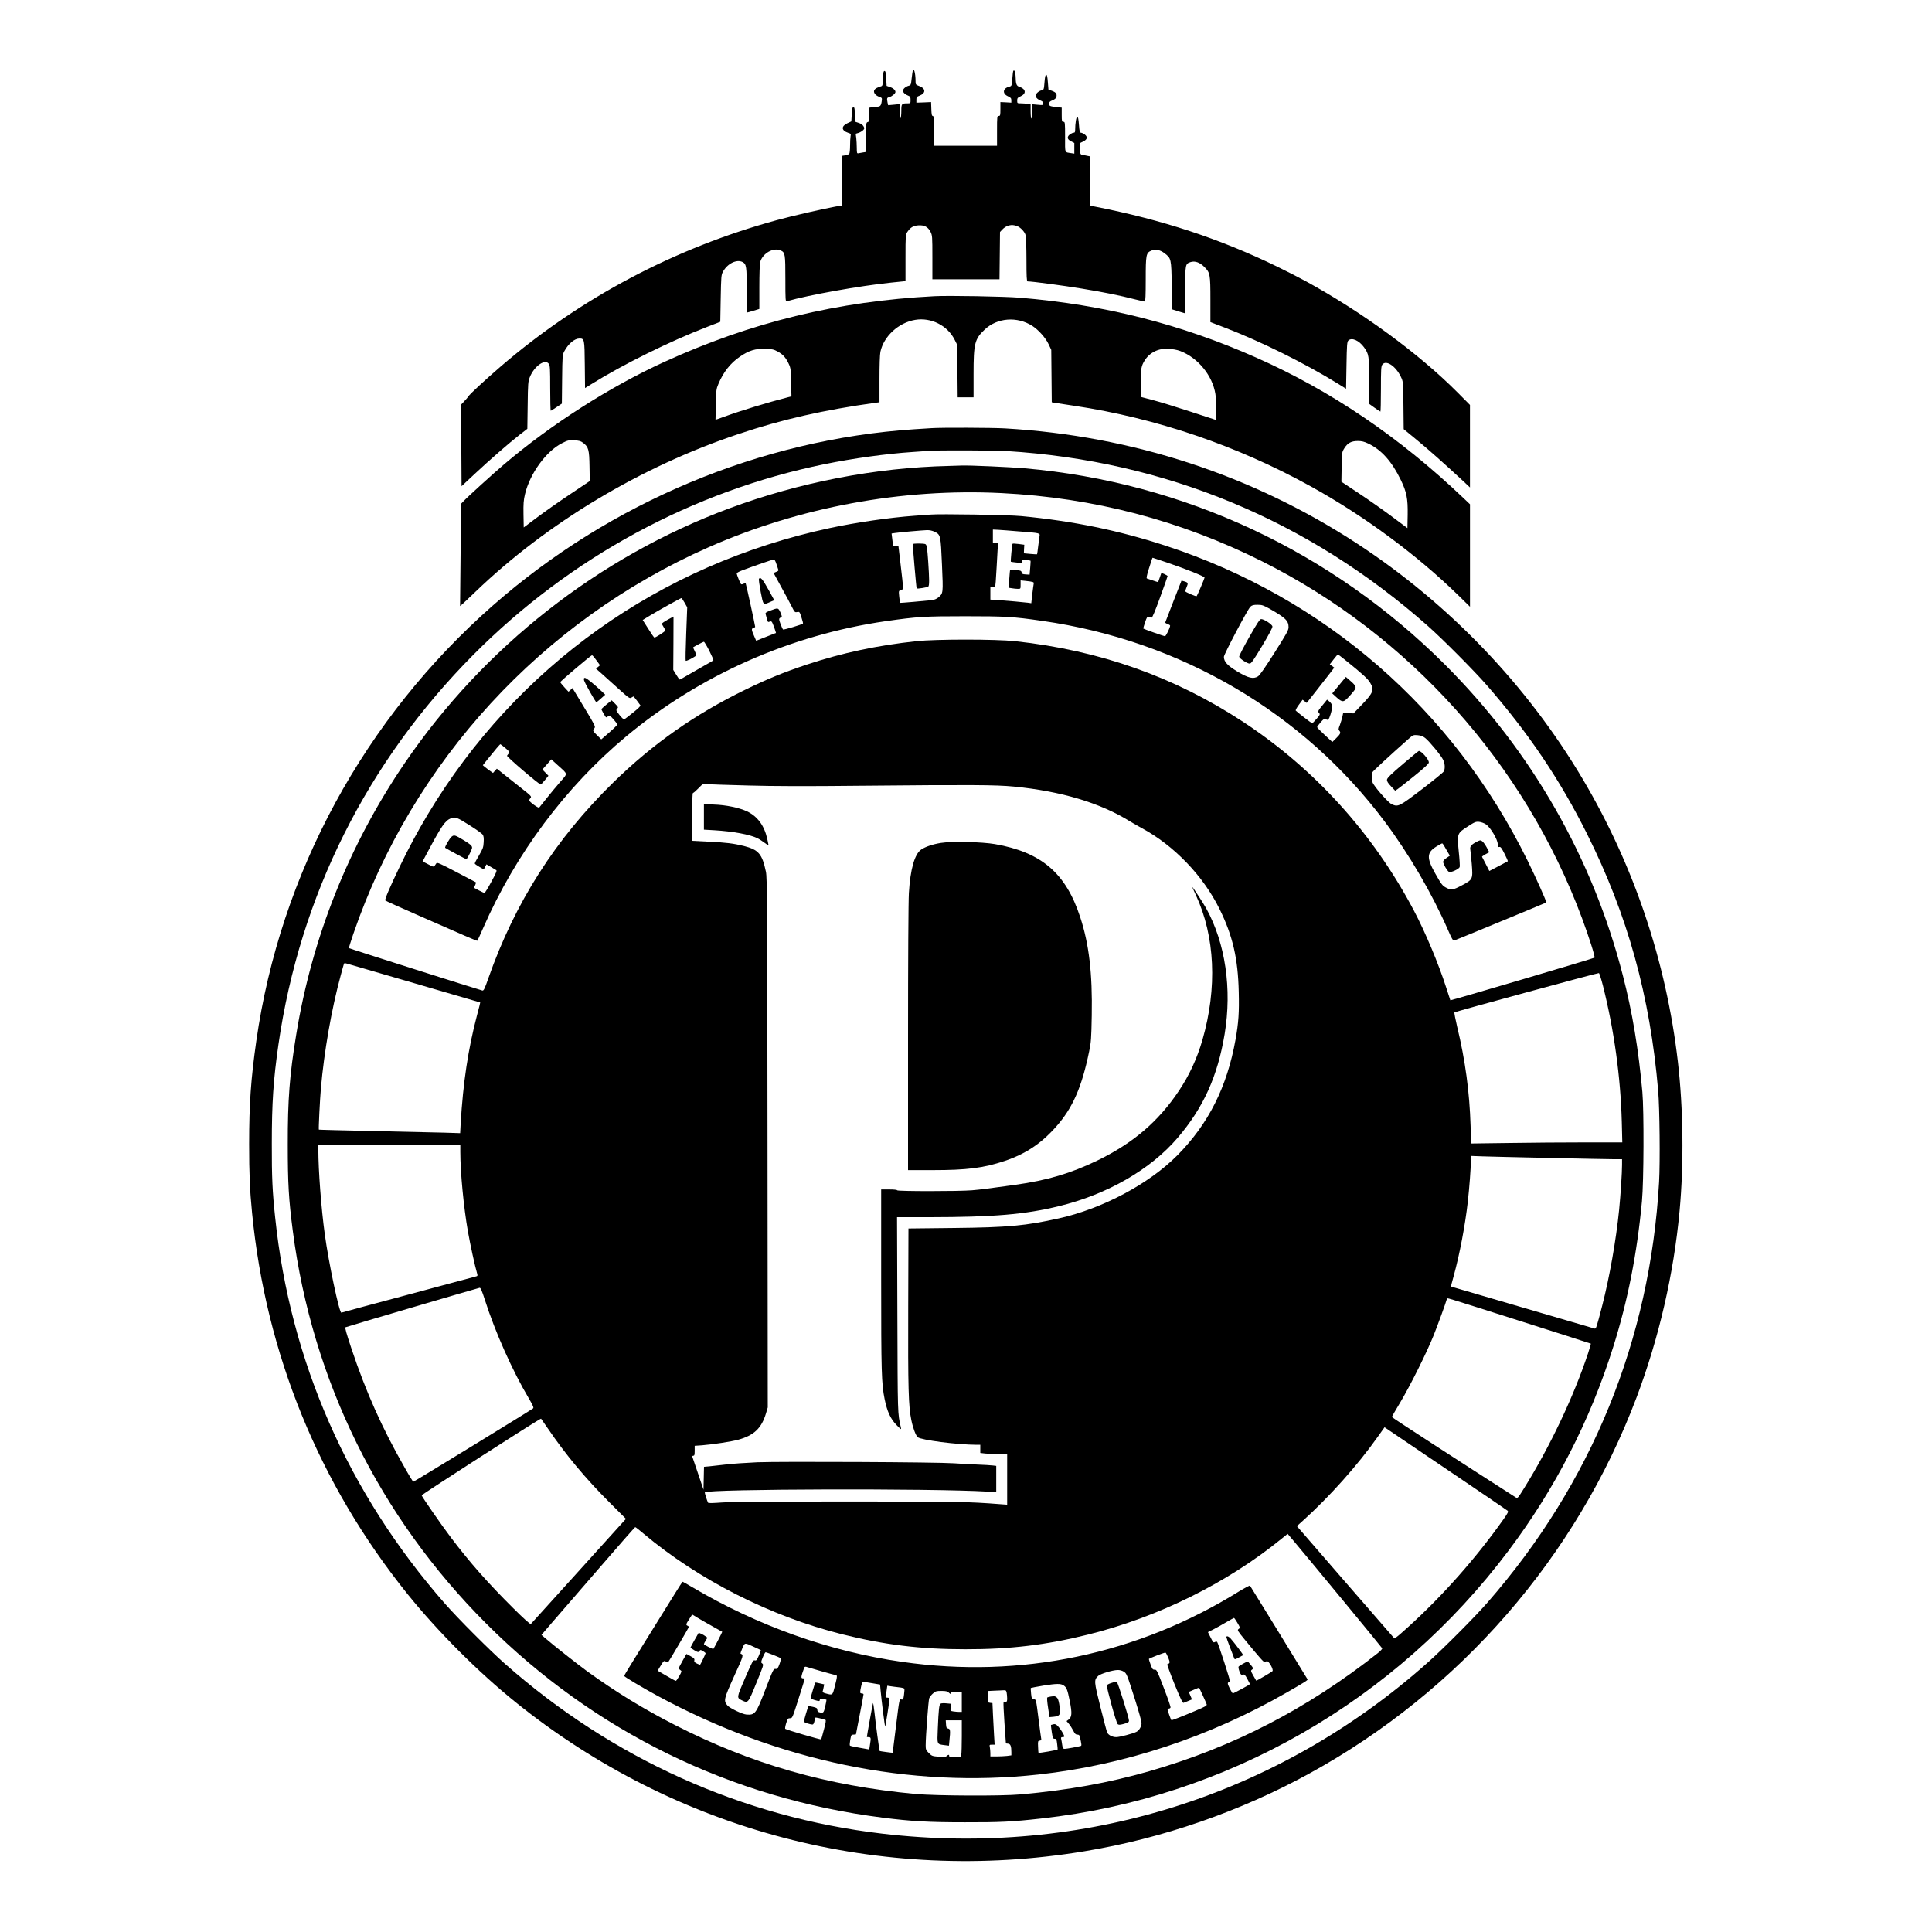
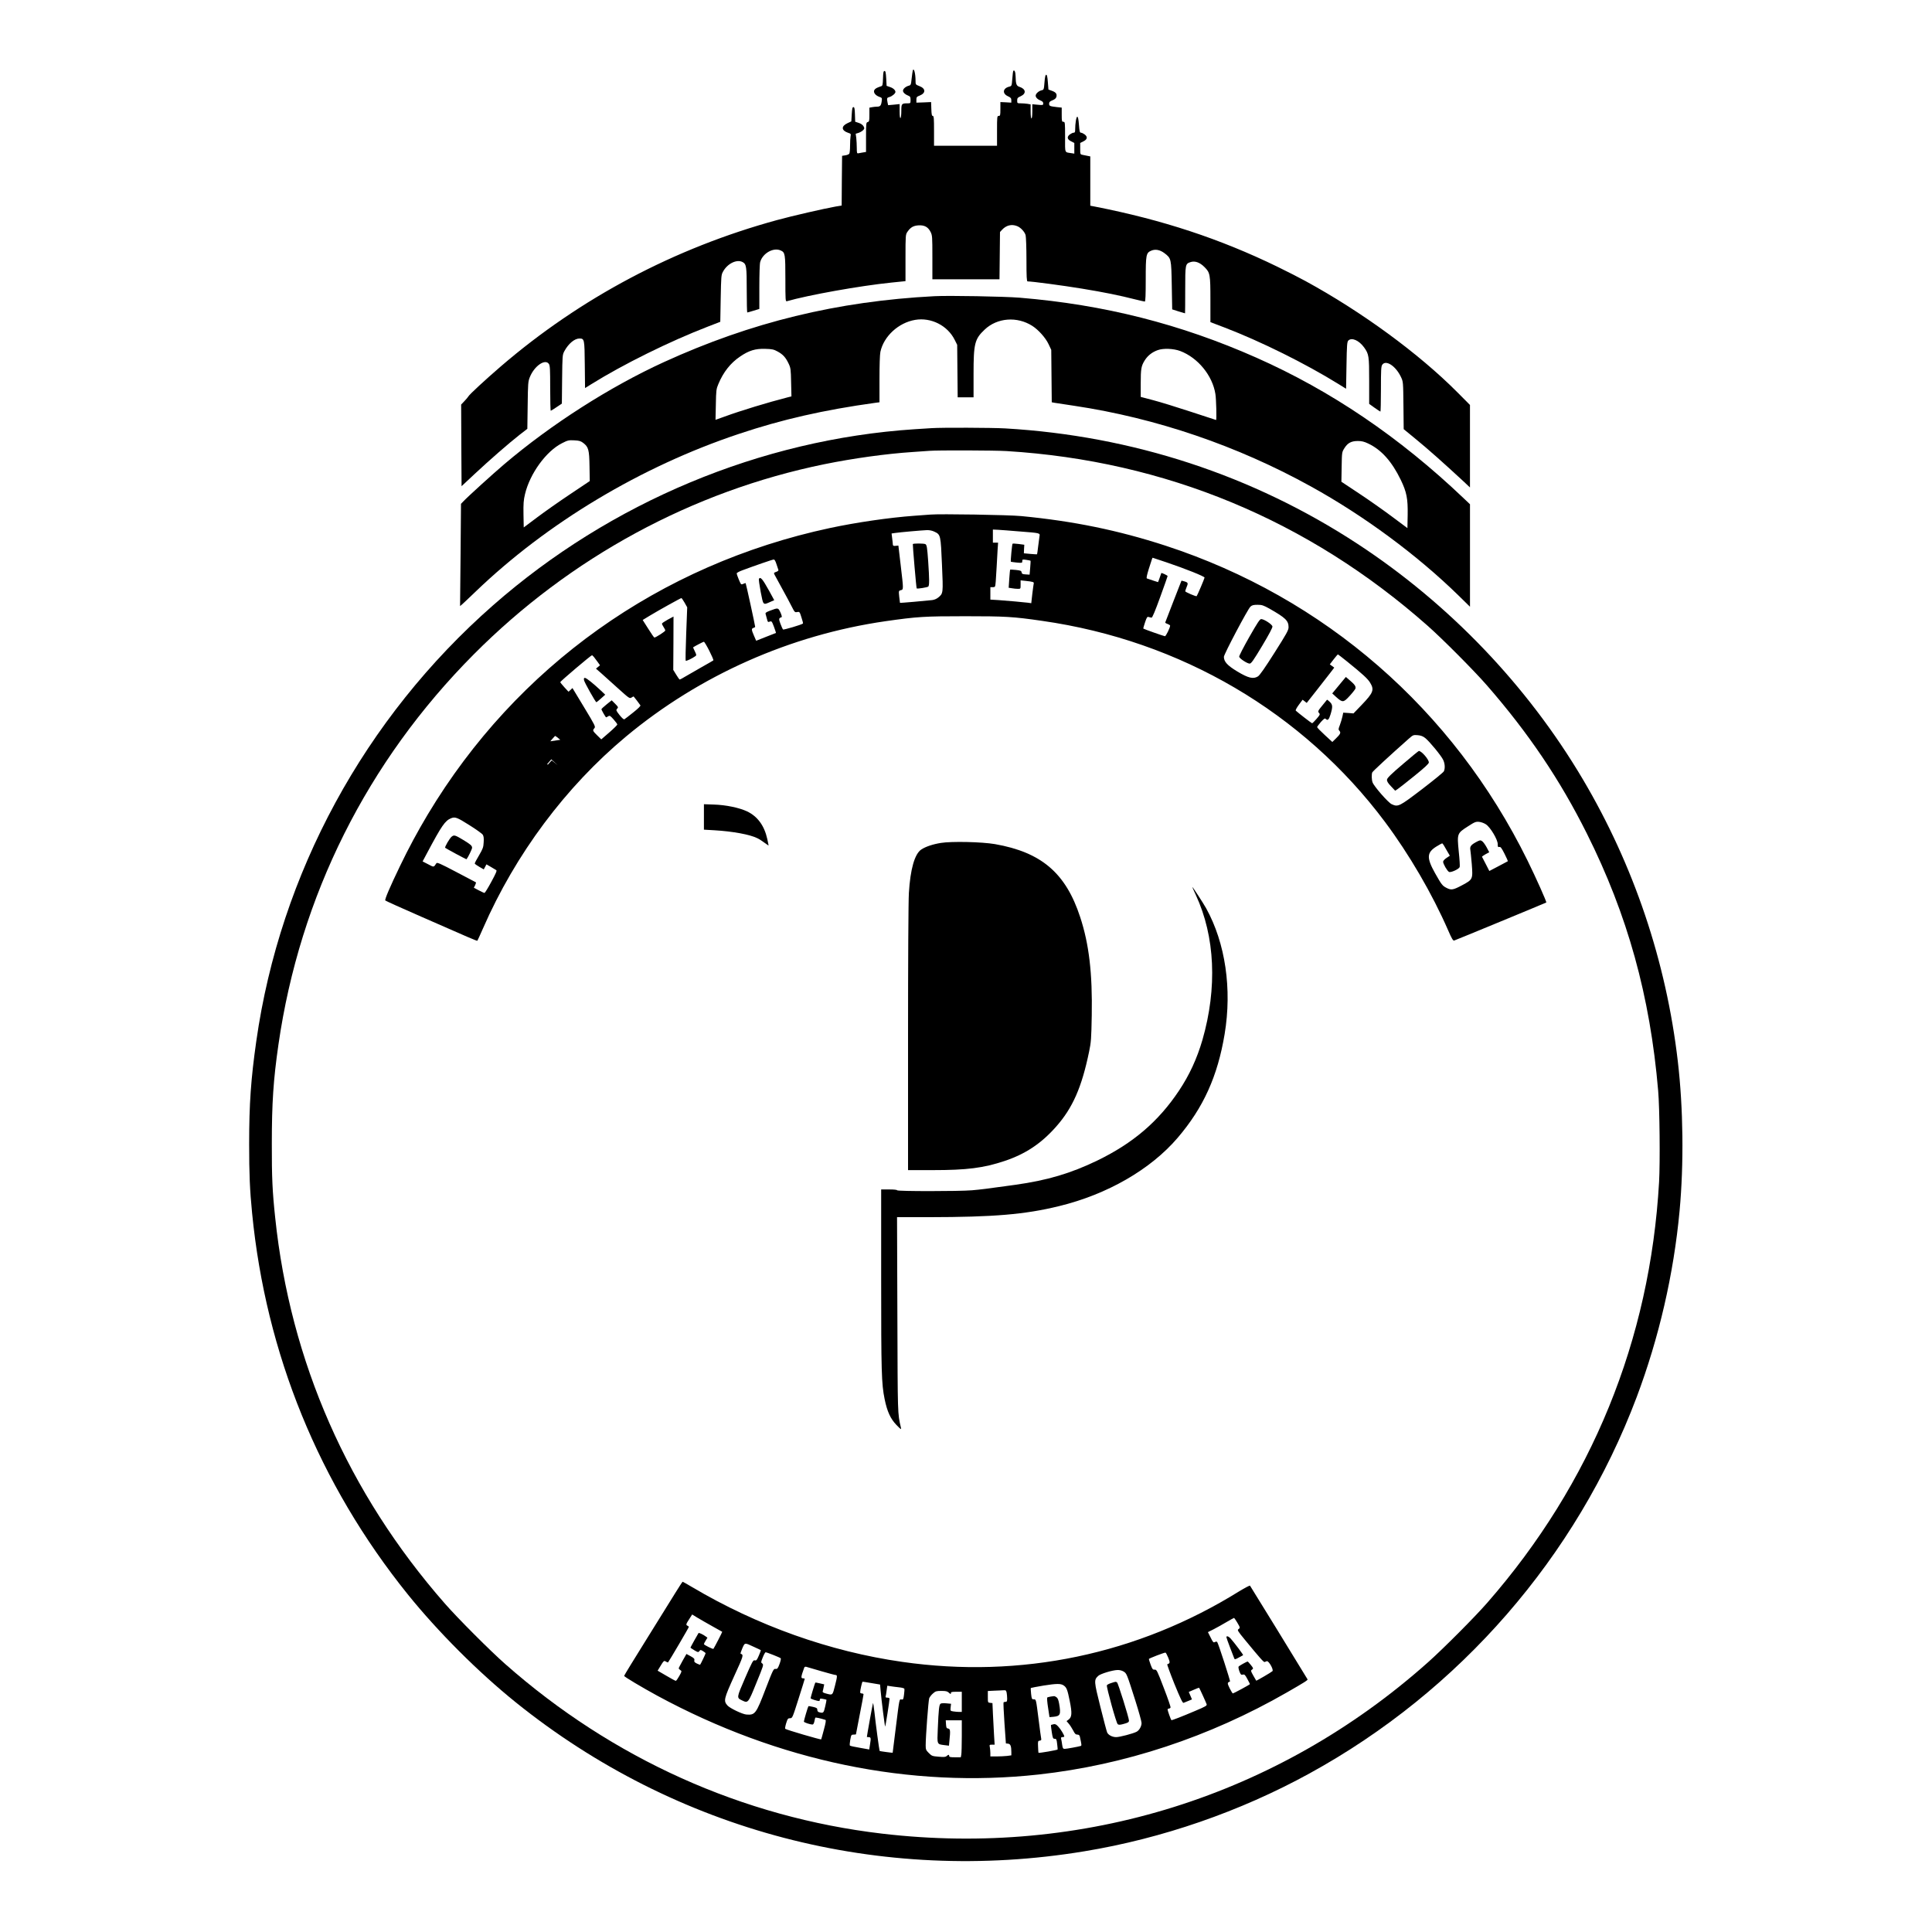
<svg xmlns="http://www.w3.org/2000/svg" version="1.0" width="2300pt" height="2300pt" viewBox="0 0 2300 2300" preserveAspectRatio="xMidYMid meet">
  <g transform="translate(0,2300) scale(0.1,-0.1)" fill="#000000" stroke="none">
    <path d="M10866 22158 c-2 -7 -8 -49 -13 -92 -8 -76 -9 -80 -37 -87 -35 -10 -66 -37 -66 -59 0 -21 26 -45 63 -59 23 -9 27 -16 27 -51 0 -38 -1 -40 -32 -40 -75 0 -78 -4 -78 -91 0 -43 -4 -81 -10 -84 -6 -4 -10 25 -10 80 l0 86 -69 -7 -68 -6 -7 32 c-10 51 -8 57 22 65 30 7 72 42 72 60 0 22 -26 46 -65 59 l-40 14 -5 89 c-4 69 -8 88 -20 88 -12 0 -16 -18 -18 -88 -2 -73 -6 -89 -20 -93 -53 -17 -74 -29 -83 -46 -15 -27 11 -63 57 -80 36 -13 36 -13 30 -57 -7 -49 -18 -61 -57 -61 -15 0 -41 -3 -58 -6 l-31 -6 0 -83 c0 -74 -2 -83 -20 -88 -19 -5 -20 -14 -20 -181 l0 -175 -37 -6 c-21 -3 -46 -8 -55 -10 -16 -3 -18 5 -18 63 0 37 -3 90 -6 118 l-7 52 36 11 c19 7 43 21 53 32 17 18 17 23 4 46 -9 16 -31 32 -57 40 l-42 14 -3 87 c-2 69 -6 87 -18 87 -12 0 -16 -18 -20 -85 l-5 -85 -47 -22 c-76 -36 -72 -87 9 -114 32 -10 35 -14 29 -41 -3 -17 -6 -67 -6 -112 0 -44 -4 -87 -9 -95 -5 -8 -26 -17 -47 -20 l-39 -6 -3 -296 -2 -296 -73 -12 c-140 -25 -515 -111 -697 -161 -1219 -333 -2339 -926 -3288 -1742 -181 -156 -373 -333 -386 -357 -5 -9 -26 -34 -47 -56 l-39 -41 2 -486 3 -486 155 145 c180 168 406 365 536 467 l92 71 4 280 c3 262 5 284 26 336 53 132 182 221 226 157 14 -19 16 -64 16 -290 0 -148 3 -268 7 -268 3 0 34 19 69 43 l63 42 3 290 c3 280 4 291 26 333 48 90 122 152 180 152 60 0 61 -8 64 -313 l3 -277 74 46 c382 238 933 510 1386 685 l150 58 5 278 c5 261 6 281 27 318 52 97 164 152 234 115 45 -25 49 -53 49 -335 0 -146 3 -265 6 -265 3 0 37 9 75 21 l69 21 0 261 c0 144 4 278 10 297 29 105 158 178 245 138 52 -23 55 -44 55 -338 0 -254 1 -271 18 -266 253 73 871 184 1245 222 l167 17 0 277 c0 271 1 278 23 310 35 52 70 73 129 77 72 5 116 -18 146 -77 21 -42 22 -54 22 -305 l0 -260 400 0 399 0 3 282 3 281 25 27 c49 53 113 69 177 44 42 -15 92 -68 103 -109 5 -19 10 -151 10 -292 0 -200 3 -258 13 -258 54 0 422 -49 647 -86 268 -44 445 -80 642 -130 53 -13 101 -24 107 -24 8 0 11 82 11 260 0 298 4 320 66 346 49 21 104 10 157 -30 81 -62 81 -64 87 -385 l5 -284 75 -24 c41 -12 76 -23 78 -23 1 0 2 125 2 278 0 308 1 311 64 332 52 17 111 -4 166 -60 66 -66 70 -86 70 -391 l0 -264 168 -64 c431 -165 963 -429 1357 -673 l90 -56 5 279 c4 244 7 280 22 295 40 40 127 2 187 -81 58 -81 61 -101 61 -400 l0 -273 64 -46 c36 -25 67 -46 70 -46 3 0 6 120 6 268 0 226 2 271 16 290 43 62 161 -15 223 -147 26 -56 26 -57 29 -338 l3 -282 152 -125 c137 -112 326 -280 555 -492 l82 -77 0 491 0 491 -152 153 c-456 458 -1135 956 -1806 1322 -67 37 -218 114 -335 171 -685 333 -1369 558 -2169 715 l-58 11 0 294 0 293 -30 6 c-16 3 -43 9 -60 12 -30 6 -30 6 -30 74 l0 68 38 19 c47 23 53 53 16 82 -15 11 -35 21 -44 21 -15 0 -19 14 -25 95 -5 66 -11 95 -20 95 -12 0 -25 -80 -25 -156 0 -27 -4 -34 -19 -34 -10 0 -30 -10 -45 -21 -37 -29 -31 -59 17 -82 l37 -19 0 -64 0 -63 -32 5 c-87 14 -78 -8 -78 194 0 173 -1 180 -20 180 -18 0 -20 7 -20 84 l0 85 -57 6 c-85 10 -93 13 -93 41 0 19 9 28 40 40 28 11 42 24 47 42 8 35 -7 54 -54 71 l-41 15 -7 88 c-5 63 -10 88 -20 88 -9 0 -15 -26 -20 -89 -7 -88 -8 -90 -35 -96 -34 -8 -70 -40 -70 -64 0 -22 25 -46 63 -60 18 -7 27 -18 27 -32 0 -21 -3 -22 -65 -16 l-65 6 0 -84 c0 -50 -4 -85 -10 -85 -6 0 -10 35 -10 84 l0 83 -37 7 c-21 3 -57 6 -80 6 -42 0 -43 1 -43 33 0 29 5 35 43 52 69 32 60 87 -18 112 -34 11 -42 33 -44 125 -1 51 -13 79 -27 65 -3 -3 -9 -45 -12 -93 -7 -88 -7 -88 -38 -96 -75 -19 -84 -81 -16 -113 35 -16 42 -24 42 -48 l0 -29 -65 4 -65 3 0 -82 c0 -76 -2 -83 -20 -83 -19 0 -20 -7 -20 -177 l0 -178 -375 0 -375 0 0 178 c0 148 -2 177 -15 177 -11 0 -15 18 -17 83 l-3 82 -87 -4 -88 -3 0 34 c0 31 4 37 39 50 75 30 73 84 -3 113 -45 17 -46 19 -46 60 0 94 -21 168 -34 123z" />
    <path d="M11125 19474 c-1157 -60 -2182 -310 -3220 -784 -645 -295 -1343 -741 -1904 -1218 -132 -112 -438 -390 -484 -440 l-29 -30 -5 -609 -6 -608 24 20 c13 11 85 79 159 150 851 819 1972 1491 3135 1879 512 172 1013 286 1628 371 l47 6 0 274 c0 165 4 295 11 327 40 185 216 347 414 380 189 32 385 -67 470 -237 l30 -60 3 -312 3 -313 95 0 94 0 0 278 c0 363 13 416 133 529 149 141 386 159 567 43 73 -47 157 -141 193 -217 l32 -68 3 -312 3 -312 32 -6 c18 -3 124 -19 237 -36 974 -146 1940 -475 2818 -961 630 -348 1260 -814 1750 -1292 l142 -139 0 610 0 610 -78 74 c-762 725 -1576 1277 -2467 1672 -903 400 -1810 630 -2815 713 -184 15 -846 27 -1015 18z m-1867 -659 c64 -35 96 -71 131 -145 24 -51 26 -68 29 -222 l4 -167 -44 -11 c-238 -61 -560 -159 -751 -229 l-109 -39 4 181 c3 169 5 187 30 245 59 142 144 250 258 327 105 72 183 96 300 92 83 -2 102 -7 148 -32z m4793 6 c210 -80 383 -291 418 -511 10 -58 16 -310 8 -310 -2 0 -138 45 -303 99 -164 54 -365 116 -446 137 l-148 39 0 160 c0 176 6 209 49 277 36 56 87 96 154 120 67 24 188 19 268 -11z m-7109 -1093 c64 -49 73 -81 76 -279 l3 -176 -233 -156 c-128 -85 -305 -210 -393 -276 l-160 -120 -3 155 c-2 128 1 170 18 241 58 245 252 512 441 607 68 35 80 37 145 34 58 -3 77 -8 106 -30z m9346 -8 c157 -74 282 -214 388 -433 70 -145 85 -223 82 -414 l-3 -160 -185 138 c-102 76 -279 201 -393 276 l-208 138 3 176 c3 175 3 176 33 224 39 62 82 85 160 85 46 0 75 -7 123 -30z" />
    <path d="M11090 17903 c-25 -1 -117 -7 -205 -13 -1828 -121 -3616 -868 -5013 -2094 -1532 -1344 -2537 -3193 -2821 -5191 -64 -451 -85 -744 -85 -1225 0 -355 8 -547 35 -820 164 -1677 797 -3228 1853 -4540 358 -444 840 -927 1286 -1286 1906 -1535 4346 -2174 6770 -1773 925 152 1853 473 2678 926 1790 981 3179 2579 3896 4480 266 707 441 1465 511 2218 52 563 44 1223 -21 1780 -138 1188 -524 2334 -1132 3360 -660 1114 -1588 2084 -2677 2798 -1251 820 -2684 1289 -4199 1377 -159 9 -759 11 -876 3z m895 -273 c1887 -116 3590 -823 5010 -2079 178 -157 554 -535 709 -713 492 -565 867 -1120 1187 -1761 485 -969 753 -1934 849 -3062 18 -204 24 -851 11 -1085 -107 -1883 -803 -3589 -2045 -5010 -147 -169 -528 -551 -707 -710 -1787 -1592 -4110 -2320 -6498 -2039 -1660 195 -3209 892 -4484 2017 -181 159 -568 547 -721 722 -1152 1315 -1841 2882 -2020 4595 -33 309 -41 480 -40 880 0 484 18 759 79 1181 255 1767 1056 3368 2325 4644 1148 1154 2603 1943 4175 2264 345 70 732 124 1050 145 88 6 178 13 200 14 100 8 776 6 920 -3z" />
-     <path d="M11295 17453 c-874 -20 -1779 -195 -2613 -505 -1555 -577 -2922 -1650 -3864 -3033 -663 -973 -1103 -2073 -1292 -3235 -78 -474 -101 -771 -100 -1305 0 -462 11 -655 60 -1030 231 -1779 1031 -3402 2304 -4675 1283 -1283 2913 -2081 4720 -2309 336 -43 548 -55 975 -55 417 -1 563 6 910 45 2207 244 4221 1399 5566 3192 553 736 967 1542 1243 2419 174 551 285 1115 343 1738 22 236 25 1073 5 1300 -46 509 -119 950 -233 1390 -360 1398 -1086 2667 -2114 3695 -1352 1352 -3111 2174 -5008 2340 -179 15 -649 36 -742 33 -27 -1 -99 -3 -160 -5z m626 -323 c1100 -55 2127 -324 3101 -811 1754 -878 3126 -2408 3811 -4249 84 -226 159 -462 149 -471 -9 -9 -1712 -512 -1716 -507 -1 1 -24 71 -50 153 -90 281 -248 658 -384 915 -485 918 -1179 1685 -2032 2246 -818 537 -1706 851 -2715 961 -234 25 -942 25 -1175 0 -472 -51 -883 -139 -1300 -277 -275 -91 -471 -171 -736 -300 -602 -293 -1101 -644 -1573 -1105 -688 -673 -1171 -1430 -1487 -2330 -44 -126 -55 -149 -71 -147 -27 5 -1584 499 -1589 505 -2 2 21 78 52 168 703 2050 2244 3728 4229 4604 1083 478 2303 704 3486 645z m-3026 -3481 c324 -9 706 -10 1365 -3 1285 12 1597 11 1810 -10 562 -55 1027 -194 1380 -413 36 -22 101 -59 145 -83 382 -206 730 -568 924 -963 157 -318 219 -589 228 -985 6 -244 -2 -364 -38 -567 -101 -564 -321 -1002 -692 -1378 -337 -340 -890 -635 -1410 -751 -394 -88 -604 -108 -1257 -115 l-535 -6 -3 -930 c-3 -968 3 -1187 37 -1350 19 -95 54 -187 77 -205 40 -34 469 -89 702 -90 l42 0 0 -49 0 -48 61 -7 c34 -3 106 -6 160 -6 l99 0 0 -301 0 -302 -82 6 c-393 30 -503 32 -1813 32 -964 0 -1394 -4 -1505 -12 -91 -7 -157 -9 -160 -3 -11 17 -43 120 -39 124 42 41 2701 48 3362 9 l107 -6 0 156 0 156 -42 5 c-24 3 -108 8 -188 11 -80 3 -203 10 -275 15 -193 14 -2055 23 -2340 12 -132 -6 -298 -17 -370 -26 -71 -8 -160 -18 -197 -22 l-67 -6 -3 -136 -3 -137 -64 190 c-35 105 -66 196 -69 203 -2 6 3 12 12 12 13 0 16 11 16 59 l0 59 88 6 c135 11 349 44 430 66 189 52 278 137 331 315 l21 70 -3 3150 c-3 2853 -4 3157 -19 3227 -45 213 -87 262 -264 307 -121 30 -210 41 -418 51 -105 5 -192 10 -193 10 -2 0 -3 128 -3 285 0 187 3 285 10 285 6 0 35 25 65 56 51 53 56 56 92 50 21 -3 241 -11 488 -17z m-3945 -2359 c421 -123 766 -223 767 -224 1 -1 -16 -69 -38 -151 -106 -403 -166 -801 -195 -1292 l-6 -113 -187 6 c-102 3 -480 11 -840 19 -359 8 -654 15 -655 17 -5 6 13 366 24 488 38 438 127 948 236 1348 19 70 36 132 39 139 3 9 14 8 47 -2 24 -7 387 -113 808 -235z m14133 -26 c132 -523 210 -1089 224 -1621 l6 -243 -450 0 c-247 0 -652 -3 -900 -7 l-450 -6 -6 209 c-12 399 -63 781 -159 1177 -22 93 -37 171 -33 175 8 9 1707 471 1720 468 5 -2 27 -70 48 -152z m-13603 -1981 c0 -239 40 -654 90 -941 28 -157 84 -417 109 -499 8 -27 7 -33 -7 -37 -9 -3 -372 -100 -807 -217 -434 -116 -795 -213 -801 -216 -24 -9 -152 597 -198 938 -42 307 -76 759 -76 1002 l0 57 845 0 845 0 0 -87z m12966 -68 c363 -8 706 -15 762 -15 l102 0 0 -68 c0 -93 -17 -356 -35 -537 -36 -358 -114 -799 -200 -1134 -70 -271 -74 -283 -93 -277 -199 58 -1707 499 -1709 500 -1 1 14 57 33 126 71 258 137 606 168 885 19 169 36 397 36 482 l0 62 138 -5 c75 -3 434 -11 798 -19z m-12673 -1692 c123 -384 327 -841 521 -1168 50 -85 62 -113 53 -121 -16 -16 -1418 -874 -1427 -874 -3 0 -50 75 -102 168 -268 468 -461 899 -634 1417 -58 174 -80 251 -71 254 45 17 1585 469 1597 470 12 1 29 -39 63 -146z m12367 -263 c437 -139 797 -254 799 -256 1 -1 -14 -54 -34 -116 -173 -520 -453 -1110 -765 -1611 -69 -111 -74 -117 -94 -104 -653 418 -1476 951 -1476 958 0 4 45 84 101 176 121 203 315 593 397 798 48 121 142 377 157 432 5 14 -82 40 915 -277z m-11615 -1270 c212 -311 450 -596 733 -878 l194 -194 -20 -21 c-10 -12 -263 -292 -562 -622 -299 -330 -547 -604 -551 -609 -5 -6 -91 71 -210 190 -296 294 -514 540 -740 839 -108 142 -349 490 -349 503 0 11 1414 921 1421 913 3 -3 41 -58 84 -121z m10710 -490 c385 -260 706 -478 713 -485 11 -10 3 -28 -49 -101 -327 -462 -722 -909 -1133 -1281 -152 -137 -160 -143 -177 -126 -9 10 -272 312 -583 671 l-567 654 68 61 c320 288 655 663 897 1005 l79 111 26 -18 c14 -10 341 -231 726 -491z m-9573 -758 c655 -550 1510 -984 2361 -1197 503 -126 933 -179 1467 -179 535 -1 968 51 1464 175 836 208 1656 614 2303 1141 l72 58 74 -87 c210 -249 1049 -1267 1052 -1276 2 -7 -20 -31 -50 -55 -844 -666 -1725 -1121 -2723 -1408 -485 -139 -963 -225 -1532 -276 -231 -21 -1006 -17 -1250 5 -1054 98 -1953 355 -2865 821 -373 190 -705 394 -1040 636 -117 85 -406 313 -510 403 l-39 34 129 150 c72 83 321 371 555 641 234 271 428 492 432 492 5 0 50 -35 100 -78z" />
-     <path d="M11075 16874 c-22 -2 -107 -8 -190 -14 -301 -22 -690 -79 -1005 -146 -2027 -434 -3730 -1647 -4787 -3409 -123 -206 -226 -397 -331 -615 -121 -251 -185 -401 -175 -410 4 -5 197 -92 428 -193 586 -258 664 -291 668 -286 2 2 33 69 68 149 386 883 984 1684 1703 2283 876 729 1954 1208 3089 1372 379 54 462 59 947 59 476 0 571 -5 915 -55 1650 -235 3110 -1092 4083 -2394 289 -387 561 -853 753 -1293 41 -95 57 -122 70 -119 16 4 1090 448 1097 453 7 5 -123 296 -223 499 -887 1801 -2417 3131 -4310 3749 -563 183 -1093 292 -1715 352 -153 15 -972 28 -1085 18z m1055 -200 c256 -20 252 -19 245 -58 -3 -17 -10 -71 -16 -121 -5 -49 -12 -91 -13 -93 -2 -2 -38 0 -81 4 l-76 7 2 51 3 51 -67 9 c-37 5 -70 6 -73 3 -6 -6 -25 -209 -20 -214 2 -2 33 -6 70 -10 64 -6 66 -5 66 17 0 21 3 22 48 15 26 -4 48 -8 50 -10 2 -2 0 -40 -4 -85 l-7 -81 -46 3 c-38 2 -47 7 -49 24 -3 19 -12 23 -68 29 -36 4 -67 5 -69 3 -1 -1 -6 -51 -10 -109 l-7 -106 39 -6 c21 -4 53 -7 71 -7 32 0 32 0 32 51 l0 50 58 -6 c92 -10 104 -14 98 -33 -2 -9 -10 -66 -17 -125 l-12 -108 -41 6 c-55 7 -228 22 -348 31 l-98 6 0 74 0 74 29 0 c29 0 29 1 35 68 3 37 8 117 11 177 3 61 8 149 11 198 l6 87 -31 0 -31 0 0 78 0 78 63 -3 c34 -2 145 -10 247 -19z m-1003 -5 c71 -34 72 -41 87 -392 15 -343 15 -341 -44 -390 -18 -15 -47 -28 -73 -31 -77 -9 -381 -35 -383 -33 -1 1 -5 34 -9 73 -7 71 -7 71 19 78 33 8 33 5 -2 301 l-27 230 -33 -3 c-25 -3 -32 1 -33 15 0 10 -4 44 -8 75 l-7 57 41 6 c59 9 322 32 379 34 32 1 65 -6 93 -20z m2761 -364 c225 -76 452 -167 452 -181 0 -10 -86 -213 -94 -221 -7 -7 -136 49 -136 58 0 5 7 26 15 46 22 51 19 58 -22 71 -20 6 -37 10 -38 9 -1 -1 -44 -112 -96 -246 -52 -134 -95 -247 -97 -251 -2 -4 11 -13 28 -18 16 -6 30 -15 30 -20 0 -24 -50 -127 -62 -126 -13 1 -249 84 -257 91 -2 1 7 35 20 73 21 62 26 70 44 65 11 -4 26 -7 34 -8 9 -1 42 77 102 243 49 135 89 248 89 252 0 8 -71 41 -75 36 -1 -2 -10 -27 -19 -55 -10 -29 -19 -53 -20 -53 -3 0 -105 34 -133 44 -7 3 0 39 23 113 41 128 42 133 47 133 2 0 76 -25 165 -55z m-4644 -22 c10 -32 21 -63 23 -69 2 -7 -10 -17 -27 -22 -28 -10 -30 -13 -19 -34 7 -13 48 -88 91 -167 44 -79 95 -175 114 -213 34 -67 37 -70 64 -64 28 5 30 4 51 -64 13 -38 21 -71 18 -73 -15 -14 -232 -78 -238 -71 -4 5 -18 36 -30 68 -22 60 -21 67 14 79 6 2 -1 27 -14 56 -28 58 -25 58 -127 20 -42 -16 -54 -25 -50 -37 3 -10 10 -36 16 -59 10 -39 12 -42 34 -33 22 8 25 4 50 -62 14 -39 25 -72 24 -73 -2 0 -56 -21 -120 -47 l-116 -46 -26 60 c-31 71 -32 85 -6 93 11 3 20 9 20 13 0 17 -109 514 -113 519 -3 2 -15 -1 -27 -7 -12 -7 -25 -8 -29 -3 -10 11 -51 113 -51 127 0 6 28 22 63 35 147 55 363 130 378 130 10 1 21 -18 33 -56z m-1094 -458 l31 -55 -12 -315 c-7 -173 -9 -318 -6 -321 6 -7 77 27 113 53 17 12 17 15 -4 59 -13 26 -22 47 -20 48 22 15 120 66 127 66 14 0 122 -213 113 -222 -4 -3 -65 -39 -137 -79 -71 -40 -158 -90 -193 -111 -34 -21 -66 -38 -70 -38 -4 0 -23 26 -42 58 l-35 57 2 318 1 317 -69 -37 c-38 -21 -69 -42 -69 -48 0 -5 9 -23 20 -40 11 -16 20 -35 20 -41 0 -11 -113 -84 -130 -84 -4 0 -37 47 -73 105 l-66 104 82 50 c109 66 370 211 379 211 3 0 21 -25 38 -55z m6963 -71 c191 -109 227 -143 227 -221 0 -35 -23 -76 -167 -303 -112 -177 -176 -269 -197 -282 -56 -35 -114 -21 -246 58 -119 72 -159 116 -160 174 0 31 284 568 316 598 20 18 37 22 85 22 53 0 69 -6 142 -46z m920 -626 c186 -150 252 -210 279 -257 50 -83 37 -118 -99 -260 l-100 -104 -61 5 -61 4 -10 -47 c-6 -26 -19 -71 -30 -100 -19 -48 -19 -54 -5 -70 19 -21 11 -39 -45 -93 l-40 -39 -90 83 c-50 46 -91 88 -91 94 1 6 21 33 45 61 35 38 47 47 57 37 24 -24 38 -11 58 54 27 90 26 115 -10 149 -16 16 -31 27 -33 24 -1 -2 -23 -29 -48 -59 -61 -74 -63 -79 -46 -98 14 -16 12 -22 -30 -70 -24 -28 -48 -52 -53 -52 -6 0 -168 125 -194 150 -5 5 10 34 36 69 l45 61 25 -19 24 -19 115 146 c63 80 136 175 164 210 l49 64 -27 20 -26 19 46 60 c25 32 48 59 50 59 2 0 50 -37 106 -82z m-8962 50 c10 -13 30 -40 45 -60 l27 -38 -24 -20 -24 -20 65 -57 c35 -32 125 -113 200 -180 131 -118 136 -121 158 -107 13 9 25 14 26 12 1 -2 18 -23 38 -48 19 -25 38 -50 42 -57 4 -7 -29 -40 -86 -85 -51 -41 -98 -77 -105 -81 -7 -4 -29 15 -57 50 -42 54 -44 58 -29 76 16 17 14 20 -24 59 l-41 41 -61 -49 c-34 -27 -61 -53 -61 -57 0 -10 50 -97 56 -97 2 0 13 6 25 13 18 11 24 7 64 -38 24 -27 44 -54 44 -60 1 -5 -42 -48 -95 -94 l-96 -83 -49 48 c-54 53 -56 59 -33 85 16 17 8 33 -122 248 l-139 230 -23 -22 -24 -22 -49 53 c-27 29 -49 57 -49 61 0 11 364 319 378 321 2 0 12 -10 23 -22z m9897 -965 c50 -40 189 -209 212 -258 22 -45 25 -102 9 -137 -6 -13 -123 -108 -260 -213 -272 -207 -284 -214 -361 -179 -41 18 -210 211 -228 260 -11 28 -13 94 -4 118 5 13 206 199 433 400 53 47 56 48 108 44 40 -4 62 -12 91 -35z m-10951 -119 c48 -41 52 -48 40 -63 -8 -9 -17 -21 -21 -28 -6 -11 382 -344 401 -342 4 0 27 23 50 52 l42 52 -36 37 -36 37 53 60 53 61 76 -69 c126 -114 123 -92 28 -202 -45 -52 -118 -139 -161 -194 -44 -55 -83 -104 -87 -109 -9 -11 -119 69 -119 86 0 6 7 19 16 29 15 16 7 25 -122 126 -75 59 -169 134 -208 165 l-71 57 -23 -25 -23 -26 -37 26 c-20 15 -48 35 -61 46 l-23 20 58 73 c88 110 145 177 151 177 3 0 30 -21 60 -46z m-431 -916 c80 -50 153 -102 161 -115 11 -17 14 -41 11 -90 -3 -61 -10 -78 -56 -157 -29 -48 -52 -92 -50 -97 2 -5 27 -23 55 -39 l52 -30 16 30 16 30 52 -30 c29 -17 58 -34 65 -39 10 -5 -5 -40 -59 -139 -39 -73 -76 -132 -81 -132 -6 0 -37 14 -69 31 l-58 31 16 31 c8 17 12 33 7 34 -5 2 -110 57 -234 123 -190 100 -227 116 -235 103 -33 -50 -28 -49 -98 -12 l-66 34 56 105 c172 323 212 380 283 409 48 19 72 10 216 -81z m12104 8 c53 -35 140 -181 140 -235 0 -33 3 -38 19 -34 15 4 27 -12 62 -81 24 -46 41 -87 39 -89 -3 -2 -53 -29 -113 -60 l-107 -56 -42 82 c-24 45 -44 84 -45 87 -2 3 17 16 41 30 l45 24 -31 59 c-18 33 -42 66 -55 74 -20 13 -26 12 -73 -13 -58 -32 -74 -53 -66 -92 3 -15 10 -91 17 -168 14 -182 13 -184 -116 -253 -105 -56 -128 -60 -183 -32 -51 26 -60 38 -138 176 -103 184 -99 246 17 318 33 20 63 37 67 37 4 0 14 -12 23 -28 8 -15 27 -48 42 -73 l27 -46 -40 -27 c-23 -15 -40 -34 -40 -45 0 -26 48 -109 70 -121 21 -11 118 33 127 58 4 8 -1 91 -11 185 -21 215 -20 216 109 299 80 52 95 58 133 54 23 -2 60 -15 82 -30z" />
+     <path d="M11075 16874 c-22 -2 -107 -8 -190 -14 -301 -22 -690 -79 -1005 -146 -2027 -434 -3730 -1647 -4787 -3409 -123 -206 -226 -397 -331 -615 -121 -251 -185 -401 -175 -410 4 -5 197 -92 428 -193 586 -258 664 -291 668 -286 2 2 33 69 68 149 386 883 984 1684 1703 2283 876 729 1954 1208 3089 1372 379 54 462 59 947 59 476 0 571 -5 915 -55 1650 -235 3110 -1092 4083 -2394 289 -387 561 -853 753 -1293 41 -95 57 -122 70 -119 16 4 1090 448 1097 453 7 5 -123 296 -223 499 -887 1801 -2417 3131 -4310 3749 -563 183 -1093 292 -1715 352 -153 15 -972 28 -1085 18z m1055 -200 c256 -20 252 -19 245 -58 -3 -17 -10 -71 -16 -121 -5 -49 -12 -91 -13 -93 -2 -2 -38 0 -81 4 l-76 7 2 51 3 51 -67 9 c-37 5 -70 6 -73 3 -6 -6 -25 -209 -20 -214 2 -2 33 -6 70 -10 64 -6 66 -5 66 17 0 21 3 22 48 15 26 -4 48 -8 50 -10 2 -2 0 -40 -4 -85 l-7 -81 -46 3 c-38 2 -47 7 -49 24 -3 19 -12 23 -68 29 -36 4 -67 5 -69 3 -1 -1 -6 -51 -10 -109 l-7 -106 39 -6 c21 -4 53 -7 71 -7 32 0 32 0 32 51 l0 50 58 -6 c92 -10 104 -14 98 -33 -2 -9 -10 -66 -17 -125 l-12 -108 -41 6 c-55 7 -228 22 -348 31 l-98 6 0 74 0 74 29 0 c29 0 29 1 35 68 3 37 8 117 11 177 3 61 8 149 11 198 l6 87 -31 0 -31 0 0 78 0 78 63 -3 c34 -2 145 -10 247 -19z m-1003 -5 c71 -34 72 -41 87 -392 15 -343 15 -341 -44 -390 -18 -15 -47 -28 -73 -31 -77 -9 -381 -35 -383 -33 -1 1 -5 34 -9 73 -7 71 -7 71 19 78 33 8 33 5 -2 301 l-27 230 -33 -3 c-25 -3 -32 1 -33 15 0 10 -4 44 -8 75 l-7 57 41 6 c59 9 322 32 379 34 32 1 65 -6 93 -20z m2761 -364 c225 -76 452 -167 452 -181 0 -10 -86 -213 -94 -221 -7 -7 -136 49 -136 58 0 5 7 26 15 46 22 51 19 58 -22 71 -20 6 -37 10 -38 9 -1 -1 -44 -112 -96 -246 -52 -134 -95 -247 -97 -251 -2 -4 11 -13 28 -18 16 -6 30 -15 30 -20 0 -24 -50 -127 -62 -126 -13 1 -249 84 -257 91 -2 1 7 35 20 73 21 62 26 70 44 65 11 -4 26 -7 34 -8 9 -1 42 77 102 243 49 135 89 248 89 252 0 8 -71 41 -75 36 -1 -2 -10 -27 -19 -55 -10 -29 -19 -53 -20 -53 -3 0 -105 34 -133 44 -7 3 0 39 23 113 41 128 42 133 47 133 2 0 76 -25 165 -55z m-4644 -22 c10 -32 21 -63 23 -69 2 -7 -10 -17 -27 -22 -28 -10 -30 -13 -19 -34 7 -13 48 -88 91 -167 44 -79 95 -175 114 -213 34 -67 37 -70 64 -64 28 5 30 4 51 -64 13 -38 21 -71 18 -73 -15 -14 -232 -78 -238 -71 -4 5 -18 36 -30 68 -22 60 -21 67 14 79 6 2 -1 27 -14 56 -28 58 -25 58 -127 20 -42 -16 -54 -25 -50 -37 3 -10 10 -36 16 -59 10 -39 12 -42 34 -33 22 8 25 4 50 -62 14 -39 25 -72 24 -73 -2 0 -56 -21 -120 -47 l-116 -46 -26 60 c-31 71 -32 85 -6 93 11 3 20 9 20 13 0 17 -109 514 -113 519 -3 2 -15 -1 -27 -7 -12 -7 -25 -8 -29 -3 -10 11 -51 113 -51 127 0 6 28 22 63 35 147 55 363 130 378 130 10 1 21 -18 33 -56z m-1094 -458 l31 -55 -12 -315 c-7 -173 -9 -318 -6 -321 6 -7 77 27 113 53 17 12 17 15 -4 59 -13 26 -22 47 -20 48 22 15 120 66 127 66 14 0 122 -213 113 -222 -4 -3 -65 -39 -137 -79 -71 -40 -158 -90 -193 -111 -34 -21 -66 -38 -70 -38 -4 0 -23 26 -42 58 l-35 57 2 318 1 317 -69 -37 c-38 -21 -69 -42 -69 -48 0 -5 9 -23 20 -40 11 -16 20 -35 20 -41 0 -11 -113 -84 -130 -84 -4 0 -37 47 -73 105 l-66 104 82 50 c109 66 370 211 379 211 3 0 21 -25 38 -55z m6963 -71 c191 -109 227 -143 227 -221 0 -35 -23 -76 -167 -303 -112 -177 -176 -269 -197 -282 -56 -35 -114 -21 -246 58 -119 72 -159 116 -160 174 0 31 284 568 316 598 20 18 37 22 85 22 53 0 69 -6 142 -46z m920 -626 c186 -150 252 -210 279 -257 50 -83 37 -118 -99 -260 l-100 -104 -61 5 -61 4 -10 -47 c-6 -26 -19 -71 -30 -100 -19 -48 -19 -54 -5 -70 19 -21 11 -39 -45 -93 l-40 -39 -90 83 c-50 46 -91 88 -91 94 1 6 21 33 45 61 35 38 47 47 57 37 24 -24 38 -11 58 54 27 90 26 115 -10 149 -16 16 -31 27 -33 24 -1 -2 -23 -29 -48 -59 -61 -74 -63 -79 -46 -98 14 -16 12 -22 -30 -70 -24 -28 -48 -52 -53 -52 -6 0 -168 125 -194 150 -5 5 10 34 36 69 l45 61 25 -19 24 -19 115 146 c63 80 136 175 164 210 l49 64 -27 20 -26 19 46 60 c25 32 48 59 50 59 2 0 50 -37 106 -82z m-8962 50 c10 -13 30 -40 45 -60 l27 -38 -24 -20 -24 -20 65 -57 c35 -32 125 -113 200 -180 131 -118 136 -121 158 -107 13 9 25 14 26 12 1 -2 18 -23 38 -48 19 -25 38 -50 42 -57 4 -7 -29 -40 -86 -85 -51 -41 -98 -77 -105 -81 -7 -4 -29 15 -57 50 -42 54 -44 58 -29 76 16 17 14 20 -24 59 l-41 41 -61 -49 c-34 -27 -61 -53 -61 -57 0 -10 50 -97 56 -97 2 0 13 6 25 13 18 11 24 7 64 -38 24 -27 44 -54 44 -60 1 -5 -42 -48 -95 -94 l-96 -83 -49 48 c-54 53 -56 59 -33 85 16 17 8 33 -122 248 l-139 230 -23 -22 -24 -22 -49 53 c-27 29 -49 57 -49 61 0 11 364 319 378 321 2 0 12 -10 23 -22z m9897 -965 c50 -40 189 -209 212 -258 22 -45 25 -102 9 -137 -6 -13 -123 -108 -260 -213 -272 -207 -284 -214 -361 -179 -41 18 -210 211 -228 260 -11 28 -13 94 -4 118 5 13 206 199 433 400 53 47 56 48 108 44 40 -4 62 -12 91 -35z m-10951 -119 c48 -41 52 -48 40 -63 -8 -9 -17 -21 -21 -28 -6 -11 382 -344 401 -342 4 0 27 23 50 52 l42 52 -36 37 -36 37 53 60 53 61 76 -69 l-71 57 -23 -25 -23 -26 -37 26 c-20 15 -48 35 -61 46 l-23 20 58 73 c88 110 145 177 151 177 3 0 30 -21 60 -46z m-431 -916 c80 -50 153 -102 161 -115 11 -17 14 -41 11 -90 -3 -61 -10 -78 -56 -157 -29 -48 -52 -92 -50 -97 2 -5 27 -23 55 -39 l52 -30 16 30 16 30 52 -30 c29 -17 58 -34 65 -39 10 -5 -5 -40 -59 -139 -39 -73 -76 -132 -81 -132 -6 0 -37 14 -69 31 l-58 31 16 31 c8 17 12 33 7 34 -5 2 -110 57 -234 123 -190 100 -227 116 -235 103 -33 -50 -28 -49 -98 -12 l-66 34 56 105 c172 323 212 380 283 409 48 19 72 10 216 -81z m12104 8 c53 -35 140 -181 140 -235 0 -33 3 -38 19 -34 15 4 27 -12 62 -81 24 -46 41 -87 39 -89 -3 -2 -53 -29 -113 -60 l-107 -56 -42 82 c-24 45 -44 84 -45 87 -2 3 17 16 41 30 l45 24 -31 59 c-18 33 -42 66 -55 74 -20 13 -26 12 -73 -13 -58 -32 -74 -53 -66 -92 3 -15 10 -91 17 -168 14 -182 13 -184 -116 -253 -105 -56 -128 -60 -183 -32 -51 26 -60 38 -138 176 -103 184 -99 246 17 318 33 20 63 37 67 37 4 0 14 -12 23 -28 8 -15 27 -48 42 -73 l27 -46 -40 -27 c-23 -15 -40 -34 -40 -45 0 -26 48 -109 70 -121 21 -11 118 33 127 58 4 8 -1 91 -11 185 -21 215 -20 216 109 299 80 52 95 58 133 54 23 -2 60 -15 82 -30z" />
    <path d="M10867 16523 c-3 -8 41 -525 46 -528 9 -7 129 13 138 22 14 14 13 87 -1 298 -12 167 -16 196 -33 207 -16 10 -145 10 -150 1z" />
    <path d="M9035 16109 c-4 -6 6 -76 21 -156 32 -163 26 -158 120 -116 l41 18 -61 112 c-78 141 -104 171 -121 142z" />
    <path d="M14871 15414 c-67 -118 -121 -223 -119 -232 4 -22 96 -82 125 -82 18 0 45 38 148 210 81 135 125 218 123 232 -3 25 -100 88 -134 88 -16 0 -45 -44 -143 -216z" />
    <path d="M15941 14843 l-81 -98 47 -43 c76 -68 87 -67 160 13 35 38 65 77 69 87 8 25 -9 50 -65 97 l-49 42 -81 -98z" />
    <path d="M6953 14901 c6 -28 137 -261 147 -261 3 0 28 21 55 45 l50 45 -55 52 c-91 85 -170 148 -187 148 -12 0 -14 -7 -10 -29z" />
    <path d="M16699 13902 c-139 -118 -185 -164 -187 -183 -2 -19 9 -39 47 -79 l50 -53 28 18 c15 10 106 81 201 158 121 98 172 145 172 160 0 37 -87 137 -119 137 -4 0 -91 -71 -192 -158z" />
    <path d="M5377 13040 c-24 -19 -86 -125 -77 -133 15 -12 251 -139 254 -136 19 24 66 121 66 136 0 25 -17 40 -104 93 -98 59 -110 63 -139 40z" />
    <path d="M8380 13275 l0 -152 123 -7 c222 -13 428 -51 516 -96 21 -10 59 -35 84 -54 26 -20 47 -33 47 -30 0 3 -7 37 -16 77 -35 158 -116 268 -239 327 -92 44 -255 78 -397 82 l-118 4 0 -151z" />
    <path d="M11200 12965 c-94 -15 -181 -44 -232 -78 -79 -52 -131 -234 -148 -518 -6 -97 -10 -809 -10 -1731 l0 -1568 293 0 c409 0 605 25 857 109 247 83 432 205 609 404 201 226 309 472 397 900 23 109 26 153 31 428 9 502 -32 850 -138 1172 -171 523 -461 771 -1014 868 -157 27 -517 35 -645 14z" />
    <path d="M14237 12343 c228 -491 256 -1103 78 -1722 -65 -223 -155 -419 -280 -606 -244 -366 -546 -624 -970 -830 -318 -154 -599 -237 -980 -290 -359 -50 -402 -55 -515 -65 -154 -13 -890 -13 -890 0 0 6 -38 10 -95 10 l-95 0 0 -1069 c0 -1103 4 -1244 41 -1426 30 -148 70 -235 141 -309 55 -56 59 -59 53 -31 -40 174 -38 135 -42 1343 l-4 1162 378 0 c776 1 1144 32 1549 131 576 140 1090 436 1413 813 307 359 476 732 560 1236 89 537 9 1083 -220 1497 -34 61 -159 253 -164 253 -2 0 17 -44 42 -97z" />
    <path d="M8034 4028 c-49 -79 -204 -329 -346 -557 -142 -227 -258 -417 -258 -422 0 -10 215 -138 395 -236 1444 -782 3010 -1106 4540 -938 1022 113 2031 446 2955 977 209 120 252 147 246 156 -80 134 -680 1109 -685 1115 -4 4 -61 -26 -127 -66 -1209 -752 -2601 -1044 -4014 -841 -862 123 -1724 430 -2502 891 -59 35 -109 63 -111 63 -3 0 -45 -64 -93 -142z m446 -388 c63 -35 116 -64 118 -66 3 -1 -95 -191 -105 -203 -5 -7 -113 47 -113 56 0 5 9 23 21 42 l21 35 -24 17 c-26 20 -77 44 -82 38 -8 -11 -96 -169 -96 -173 0 -3 21 -17 46 -32 44 -26 47 -26 60 -10 12 17 14 17 43 0 17 -10 31 -22 31 -26 0 -7 -58 -128 -65 -136 -1 -2 -19 5 -39 14 -28 14 -34 22 -30 39 4 17 -4 26 -44 48 l-50 27 -46 -81 c-25 -45 -46 -85 -46 -90 0 -5 9 -14 19 -21 19 -12 19 -14 -12 -70 -18 -32 -36 -58 -42 -58 -5 0 -56 27 -113 61 l-103 60 23 38 c51 84 52 85 76 70 11 -7 23 -11 25 -9 15 18 247 413 247 421 0 5 -7 12 -15 15 -22 9 -19 19 20 79 l35 55 62 -38 c35 -21 115 -67 178 -102z m6248 46 c37 -63 38 -65 15 -81 -15 -11 -7 -24 77 -126 179 -218 225 -269 235 -265 6 2 17 7 25 10 23 9 86 -103 68 -119 -16 -15 -190 -116 -193 -113 -1 2 -17 29 -35 61 -31 55 -32 59 -14 71 17 13 16 16 -15 55 -18 22 -35 41 -37 41 -12 0 -103 -51 -109 -61 -4 -6 1 -31 10 -56 15 -39 20 -44 40 -39 20 5 28 -2 54 -51 17 -31 31 -59 31 -62 0 -6 -194 -111 -205 -111 -2 0 -19 28 -36 61 -30 61 -30 69 4 81 7 3 -140 457 -153 471 -4 5 -17 4 -27 -1 -17 -10 -23 -3 -51 54 l-32 64 68 34 c37 19 105 57 152 85 47 27 87 50 90 50 3 1 20 -23 38 -53z m-5750 -293 c42 -19 78 -36 80 -38 1 -1 -9 -30 -24 -64 -23 -54 -30 -62 -49 -57 -19 5 -29 -13 -115 -211 -102 -236 -102 -234 -36 -266 72 -34 72 -35 170 207 85 207 89 219 71 232 -18 13 -17 16 6 74 13 33 28 60 34 60 14 0 168 -61 179 -71 5 -4 -1 -34 -14 -69 -20 -53 -25 -60 -48 -58 -23 3 -29 -8 -119 -242 -112 -293 -124 -309 -228 -301 -48 4 -196 75 -225 108 -48 55 -43 77 81 351 112 245 114 251 76 265 -4 1 5 30 20 64 32 71 24 70 141 16z m4930 -128 c23 -58 22 -66 -12 -78 -4 -1 34 -106 85 -233 72 -176 98 -230 109 -226 8 3 34 13 57 23 l43 18 -19 45 -19 44 60 26 c33 15 62 25 63 24 5 -5 84 -178 90 -197 5 -16 -13 -27 -137 -79 -159 -68 -279 -114 -283 -110 -7 7 -45 114 -45 126 0 6 7 12 15 12 9 0 18 6 20 13 3 6 -33 111 -80 232 -80 209 -85 220 -109 218 -22 -1 -28 5 -48 60 -12 34 -22 64 -21 67 2 8 187 79 198 76 5 -1 20 -29 33 -61z m-4135 -159 c87 -25 164 -46 172 -46 25 0 24 -14 -4 -125 -31 -122 -26 -118 -114 -94 -26 7 -37 15 -33 24 2 7 8 29 11 48 l7 35 -52 12 c-28 7 -53 11 -54 9 -5 -6 -56 -175 -56 -186 0 -8 76 -33 100 -33 6 0 10 7 10 16 0 13 7 15 38 9 20 -4 39 -8 41 -10 1 -2 -5 -38 -15 -79 -18 -79 -22 -83 -71 -70 -16 4 -23 14 -23 29 0 19 -8 25 -51 35 -27 7 -52 10 -55 8 -6 -6 -54 -169 -54 -183 0 -10 73 -35 104 -35 8 0 17 16 21 37 4 21 9 41 11 44 3 6 58 -6 121 -26 8 -3 3 -37 -19 -117 -16 -62 -31 -114 -32 -115 -5 -6 -416 114 -428 126 -4 3 1 33 11 66 17 54 22 60 46 60 28 0 29 3 101 230 40 127 74 233 74 238 0 4 -9 7 -20 7 -28 0 -26 15 15 129 3 7 13 11 23 8 9 -3 88 -26 175 -51z m3603 -5 c37 -23 37 -23 139 -343 41 -130 75 -251 75 -270 0 -40 -28 -89 -61 -105 -43 -22 -200 -63 -241 -63 -45 0 -91 23 -107 54 -6 12 -42 149 -81 305 -77 308 -78 321 -26 370 26 25 171 69 231 70 23 1 53 -7 71 -18z m-3000 -138 l101 -17 6 -67 c10 -117 51 -439 55 -434 4 4 52 308 52 333 0 6 -12 12 -26 12 -18 0 -24 4 -21 13 3 8 8 40 12 72 l8 57 39 -6 c22 -4 66 -9 100 -13 33 -3 62 -11 64 -17 2 -6 1 -38 -4 -71 -7 -54 -9 -60 -29 -57 -28 4 -24 22 -69 -338 -20 -162 -37 -296 -37 -296 -3 -2 -152 18 -155 21 -4 3 -49 335 -62 463 -7 62 -15 111 -17 108 -3 -3 -73 -389 -73 -403 0 -2 9 -3 19 -3 29 0 31 -10 19 -82 l-10 -65 -112 20 c-61 10 -114 22 -118 26 -4 4 -2 35 4 69 11 59 13 62 40 62 15 0 28 2 28 4 0 3 20 108 45 234 25 126 45 234 45 241 0 6 -9 11 -20 11 -11 0 -20 6 -20 13 0 27 23 127 29 127 3 0 52 -7 107 -17z m2287 -28 c35 -24 45 -50 72 -185 30 -147 26 -194 -17 -224 l-21 -15 27 -32 c15 -17 38 -54 52 -80 19 -39 30 -49 49 -49 17 0 26 -7 30 -22 21 -95 23 -109 12 -113 -28 -9 -171 -35 -192 -35 -19 0 -24 7 -30 48 -3 26 -9 57 -12 70 -4 17 -1 22 16 22 12 0 21 3 21 8 0 17 -44 89 -73 119 -24 26 -36 31 -56 26 -14 -3 -27 -7 -29 -8 -2 -2 2 -39 9 -84 11 -73 15 -81 35 -81 20 0 23 -7 29 -60 4 -33 7 -63 6 -67 0 -7 -222 -45 -228 -40 -1 2 -4 34 -5 72 -3 66 -2 70 20 73 17 3 21 8 17 25 -3 12 -16 112 -30 222 -32 252 -30 245 -59 245 -22 0 -24 5 -31 66 -4 36 -5 67 -3 69 2 2 71 15 153 29 153 24 204 25 238 1z m-679 -86 c3 -17 6 -49 6 -70 0 -32 -4 -39 -19 -39 -11 0 -22 -3 -24 -7 -3 -5 2 -116 11 -248 l17 -240 26 -3 c29 -3 39 -30 39 -102 l0 -37 -52 -7 c-29 -3 -86 -6 -125 -6 l-73 0 0 39 c0 21 -3 53 -6 70 -6 29 -5 31 25 31 l32 0 -7 113 c-3 61 -9 173 -13 247 l-6 135 -27 3 c-28 3 -28 4 -28 72 l0 69 78 4 c42 1 91 4 108 5 28 2 32 -2 38 -29z m-687 -1 c20 -18 23 -19 23 -5 0 14 11 17 65 17 l65 0 0 -120 0 -120 -32 0 c-18 0 -49 3 -69 6 -36 6 -36 6 -32 49 l5 42 -53 5 c-30 3 -61 2 -70 -3 -19 -10 -25 -64 -35 -304 -8 -184 -10 -179 77 -190 l56 -7 6 63 c12 114 10 137 -15 141 -20 3 -23 10 -26 51 l-3 47 95 0 96 0 0 -189 c0 -104 -3 -203 -6 -220 l-6 -31 -69 0 c-55 0 -69 3 -69 15 0 19 -9 19 -30 0 -13 -12 -33 -14 -96 -8 -74 6 -81 8 -116 43 -34 34 -38 43 -38 91 0 105 32 534 42 562 6 15 26 41 45 57 30 27 41 30 100 30 55 0 71 -4 90 -22z" />
    <path d="M14600 3510 c0 -5 19 -60 43 -122 24 -62 46 -121 50 -130 5 -15 11 -15 54 9 26 15 50 28 52 29 4 4 -109 154 -148 197 -24 27 -51 36 -51 17z" />
    <path d="M13229 2964 c-26 -8 -49 -20 -52 -27 -7 -19 112 -451 129 -463 11 -9 27 -9 64 1 60 16 70 22 70 43 -1 34 -129 445 -142 453 -16 10 -13 11 -69 -7z" />
    <path d="M12510 2803 c-19 -3 -38 -8 -43 -12 -4 -4 0 -58 10 -120 l17 -113 48 4 c81 8 89 27 67 155 -8 45 -17 68 -32 78 -12 8 -24 14 -27 13 -3 0 -21 -3 -40 -5z" />
  </g>
</svg>